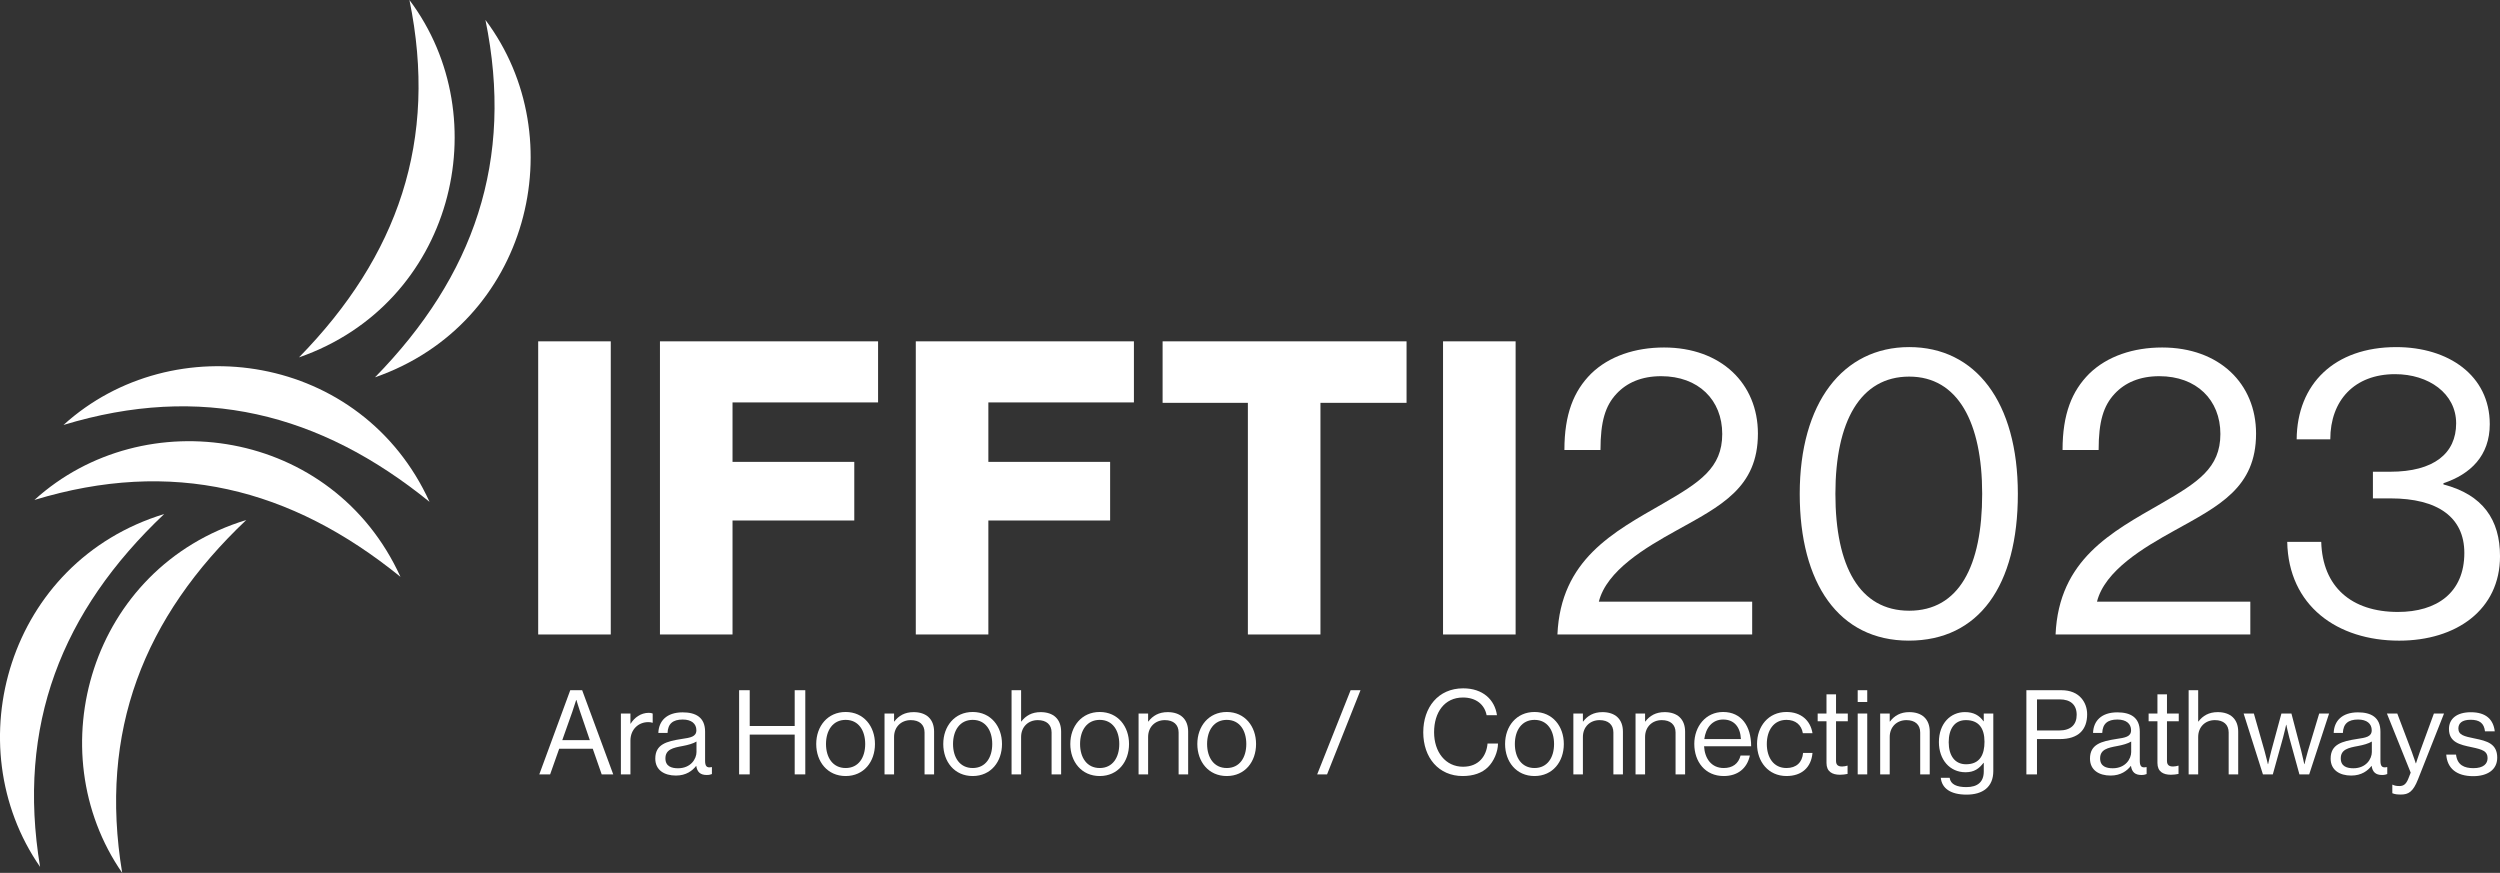
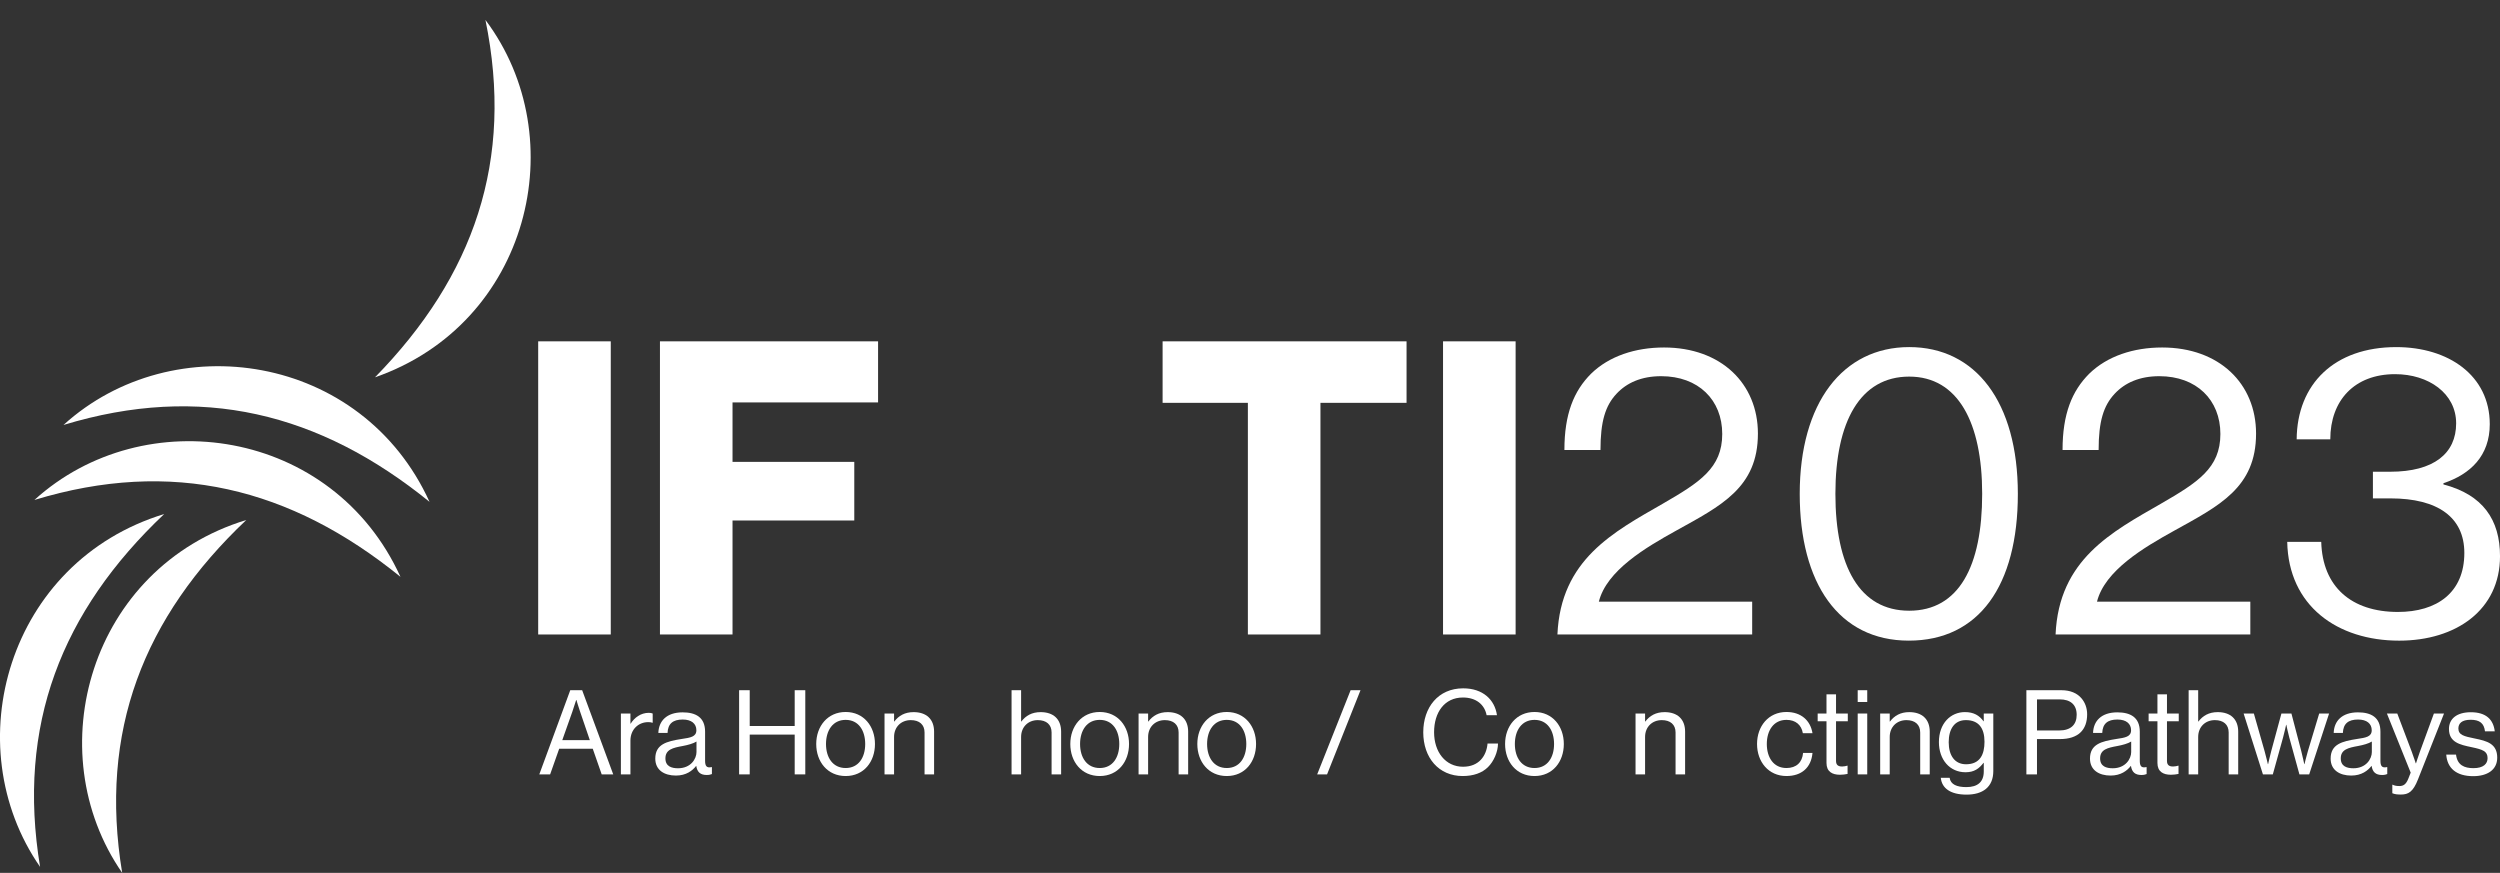
<svg xmlns="http://www.w3.org/2000/svg" id="a" viewBox="0 0 2000 698.28">
  <rect x="0" y="0" width="2000" height="698.28" fill="#333333" stroke="none" />
  <defs>
    <style>.b{fill:#fff;}</style>
  </defs>
  <g>
    <path class="b" d="M430.55,273.07h58.06v234.52h-58.06v-234.52Z" />
    <path class="b" d="M527.96,273.07h174.5v48.87h-116.44v47.56h97.41v46.9h-97.41v91.18h-58.06v-234.52Z" />
-     <path class="b" d="M732.63,273.07h174.5v48.87h-116.44v47.56h97.41v46.9h-97.41v91.18h-58.06v-234.52Z" />
    <path class="b" d="M998.3,322.27h-68.22v-49.2h195.16v49.2h-68.88v185.32h-58.06v-185.32Z" />
    <path class="b" d="M1154.43,273.07h58.06v234.52h-58.06v-234.52Z" />
    <path class="b" d="M1330.23,402.96c29.52-17.06,47.56-28.53,47.56-55.76s-19.02-46.25-48.87-46.25c-15.74,0-27.55,5.25-35.75,14.1-8.86,9.51-12.79,21.98-12.79,44.94h-28.86c0-28.86,7.54-47.23,21.32-61.01,14.43-14.1,35.42-20.99,58.38-20.99,45.59,0,75.11,28.86,75.11,68.88,0,43.3-29.52,57.73-65.6,77.74-24.27,13.45-55.43,31.82-61.66,56.74h122.67v26.24h-155.8c2.62-60.02,44.94-82,84.3-104.63Z" />
    <path class="b" d="M1439.78,395.09c0-72.81,34.44-117.42,87.58-117.42s86.92,43.95,86.92,117.42-31.16,117.42-87.25,117.42-87.25-45.92-87.25-117.42Zm145.96,0c0-57.07-19.35-93.81-58.38-93.81s-59.04,35.75-59.04,93.81,19.35,93.48,59.04,93.48,58.38-35.42,58.38-93.48Z" />
    <path class="b" d="M1728.75,402.96c29.52-17.06,47.56-28.53,47.56-55.76s-19.02-46.25-48.87-46.25c-15.74,0-27.55,5.25-35.75,14.1-8.86,9.51-12.79,21.98-12.79,44.94h-28.86c0-28.86,7.54-47.23,21.32-61.01,14.43-14.1,35.42-20.99,58.38-20.99,45.59,0,75.11,28.86,75.11,68.88,0,43.3-29.52,57.73-65.6,77.74-24.27,13.45-55.43,31.82-61.66,56.74h122.67v26.24h-155.8c2.62-60.02,44.94-82,84.3-104.63Z" />
    <path class="b" d="M1829.77,433.47h27.22c.98,36.08,24.27,56.09,61.34,56.09,31.16,0,53.14-15.42,53.14-47.23,0-28.54-21.32-43.62-59.04-43.62h-14.1v-21.32h13.78c35.1,0,52.81-14.76,52.81-38.7s-21.98-39.36-48.87-39.36c-32.47,0-51.82,20.99-51.82,52.15h-26.9c.33-44.28,30.18-73.8,79.7-73.8,41.66,0,74.78,22.63,74.78,61.66,0,25.26-15.42,40.02-37.06,47.23v.98c31.49,8.2,45.26,28.21,45.26,57.4,0,42.97-35.1,67.57-80.69,67.57-49.53,0-88.56-27.88-89.54-79.05Z" />
  </g>
  <path class="b" d="M320.38,461.48c-87.96-71.37-183.09-94.89-292.85-61.52,87.75-79.67,238.7-57.36,292.85,61.52Z" />
  <path class="b" d="M343.63,401.49c-87.96-71.37-183.09-94.89-292.85-61.52,87.75-79.67,238.7-57.36,292.85,61.52Z" />
-   <path class="b" d="M239.2,285.9C318.4,204.91,350.62,112.38,327.55,0c71.21,94.75,35.02,242.98-88.35,285.9Z" />
  <path class="b" d="M300,301.85c79.21-80.98,111.42-173.52,88.35-285.9,71.21,94.75,35.02,242.98-88.35,285.9Z" />
  <path class="b" d="M197.04,415.99c-82.26,77.87-118.02,169.1-99.29,282.28-67.51-97.42-25.65-244.15,99.29-282.28Z" />
  <path class="b" d="M131.36,411.22C49.1,489.1,13.34,580.33,32.07,693.51c-67.51-97.42-25.65-244.15,99.29-282.28Z" />
  <g>
    <path class="b" d="M456.22,552.17h9.51l24.86,67.34h-9.23l-7.16-20.53h-26.84l-7.25,20.53h-8.67l24.77-67.34Zm-6.4,39.93h22.04l-7.72-22.6c-1.32-3.77-3.01-9.51-3.01-9.51h-.19s-1.79,5.65-3.11,9.51l-8.01,22.6Z" />
    <path class="b" d="M504.35,578.92h.19c2.92-4.71,8.01-8.66,14.5-8.66,1.41,0,2.17,.19,3.11,.57v7.35h-.28c-1.13-.38-1.88-.47-3.39-.47-7.53,0-14.13,5.65-14.13,14.79v27.03h-7.63v-48.69h7.63v8.1Z" />
    <path class="b" d="M557,612.73h-.09c-2.92,3.77-7.91,7.72-16.2,7.72-9.23,0-16.48-4.33-16.48-13.56,0-11.49,9.04-13.84,21.19-15.73,6.88-1.03,11.68-1.7,11.68-6.97s-3.96-8.57-10.92-8.57c-7.91,0-11.87,3.39-12.15,10.74h-7.35c.28-9.42,6.5-16.48,19.4-16.48,10.36,0,17.99,3.86,17.99,15.45v23.17c0,3.96,.94,6.12,5.18,5.18h.28v5.56c-.94,.38-2.17,.75-4.15,.75-4.99,0-7.63-2.26-8.38-7.25Zm.19-11.21v-8.29c-2.54,1.6-6.97,2.83-11.11,3.58-7.63,1.41-13.75,2.73-13.75,9.89,0,6.5,5.09,7.91,10.08,7.91,10.17,0,14.79-7.44,14.79-13.09Z" />
    <path class="b" d="M591.29,552.17h8.48v28.63h35.98v-28.63h8.48v67.34h-8.48v-31.83h-35.98v31.83h-8.48v-67.34Z" />
    <path class="b" d="M652.98,595.21c0-14.13,9.04-25.62,23.54-25.62s23.45,11.49,23.45,25.62-8.85,25.62-23.45,25.62-23.54-11.49-23.54-25.62Zm39.18,0c0-10.74-5.27-19.31-15.63-19.31s-15.73,8.57-15.73,19.31,5.37,19.21,15.73,19.21,15.63-8.48,15.63-19.21Z" />
    <path class="b" d="M715.24,577.23h.19c3.48-4.62,8.38-7.53,15.45-7.53,10.17,0,16.39,5.56,16.39,15.63v34.19h-7.63v-33.53c0-6.31-4.14-9.89-11.02-9.89-7.72,0-13.37,5.46-13.37,13.47v29.95h-7.63v-48.69h7.63v6.4Z" />
-     <path class="b" d="M754.61,595.21c0-14.13,9.04-25.62,23.54-25.62s23.45,11.49,23.45,25.62-8.85,25.62-23.45,25.62-23.54-11.49-23.54-25.62Zm39.18,0c0-10.74-5.27-19.31-15.63-19.31s-15.73,8.57-15.73,19.31,5.37,19.21,15.73,19.21,15.63-8.48,15.63-19.21Z" />
    <path class="b" d="M816.87,577.23h.19c3.48-4.62,8.38-7.53,15.45-7.53,10.17,0,16.39,5.56,16.39,15.63v34.19h-7.63v-33.53c0-6.31-4.14-9.89-11.02-9.89-7.72,0-13.37,5.46-13.37,13.47v29.95h-7.63v-67.34h7.63v25.05Z" />
    <path class="b" d="M856.24,595.21c0-14.13,9.04-25.62,23.54-25.62s23.45,11.49,23.45,25.62-8.85,25.62-23.45,25.62-23.54-11.49-23.54-25.62Zm39.18,0c0-10.74-5.27-19.31-15.63-19.31s-15.73,8.57-15.73,19.31,5.37,19.21,15.73,19.21,15.63-8.48,15.63-19.21Z" />
    <path class="b" d="M918.49,577.23h.19c3.49-4.62,8.38-7.53,15.45-7.53,10.17,0,16.39,5.56,16.39,15.63v34.19h-7.63v-33.53c0-6.31-4.15-9.89-11.02-9.89-7.72,0-13.38,5.46-13.38,13.47v29.95h-7.63v-48.69h7.63v6.4Z" />
    <path class="b" d="M957.86,595.21c0-14.13,9.04-25.62,23.54-25.62s23.45,11.49,23.45,25.62-8.85,25.62-23.45,25.62-23.54-11.49-23.54-25.62Zm39.18,0c0-10.74-5.27-19.31-15.63-19.31s-15.73,8.57-15.73,19.31,5.37,19.21,15.73,19.21,15.63-8.48,15.63-19.21Z" />
    <path class="b" d="M1080.49,552.17h7.91l-26.75,67.34h-7.91l26.75-67.34Z" />
    <path class="b" d="M1138.61,585.8c0-19.78,11.87-35.13,31.93-35.13,15.73,0,25.24,9.04,27.03,21.47h-8.29c-1.6-8.38-8.29-14.13-18.93-14.13-14.79,0-23.08,11.96-23.08,27.78s9.14,27.6,23.17,27.6c12.71,0,18.74-8.67,19.59-18.55h8.38c-.09,6.69-3.3,14.22-8.1,18.93-4.71,4.62-11.58,7.06-20.16,7.06-19.12,0-31.55-14.6-31.55-35.04Z" />
    <path class="b" d="M1204.07,595.21c0-14.13,9.04-25.62,23.54-25.62s23.45,11.49,23.45,25.62-8.85,25.62-23.45,25.62-23.54-11.49-23.54-25.62Zm39.18,0c0-10.74-5.27-19.31-15.63-19.31s-15.73,8.57-15.73,19.31,5.37,19.21,15.73,19.21,15.63-8.48,15.63-19.21Z" />
-     <path class="b" d="M1266.32,577.23h.19c3.48-4.62,8.38-7.53,15.44-7.53,10.17,0,16.39,5.56,16.39,15.63v34.19h-7.63v-33.53c0-6.31-4.14-9.89-11.02-9.89-7.72,0-13.37,5.46-13.37,13.47v29.95h-7.63v-48.69h7.63v6.4Z" />
    <path class="b" d="M1316.05,577.23h.19c3.48-4.62,8.38-7.53,15.45-7.53,10.17,0,16.39,5.56,16.39,15.63v34.19h-7.63v-33.53c0-6.31-4.14-9.89-11.02-9.89-7.72,0-13.37,5.46-13.37,13.47v29.95h-7.63v-48.69h7.63v6.4Z" />
-     <path class="b" d="M1355.43,595.21c0-14.13,9.23-25.62,23.07-25.62,14.6,0,22.42,11.3,22.42,27.41h-37.67c.56,9.89,5.93,17.42,15.73,17.42,7.06,0,11.77-3.39,13.47-9.98h7.44c-2.26,10.45-9.89,16.39-20.91,16.39-14.88,0-23.54-11.49-23.54-25.62Zm8.01-3.96h29.29c-.47-9.7-5.46-15.63-14.22-15.63s-13.94,6.78-15.07,15.63Z" />
    <path class="b" d="M1405.63,595.21c0-14.13,9.04-25.62,23.55-25.62,11.49,0,19.12,6.59,20.81,16.95h-7.72c-1.13-6.59-5.74-10.64-13.09-10.64-10.36,0-15.73,8.57-15.73,19.31s5.37,19.21,15.73,19.21c7.91,0,12.62-4.52,13.28-12.06h7.53c-1.04,11.68-8.66,18.46-20.81,18.46-14.5,0-23.55-11.49-23.55-25.62Z" />
    <path class="b" d="M1454.13,570.82h7.06v-15.35h7.63v15.35h9.42v6.22h-9.42v31.65c0,3.39,1.79,4.52,4.9,4.52,1.51,0,3.2-.38,4.05-.66h.28v6.59c-1.79,.38-3.86,.66-6.12,.66-6.22,0-10.74-2.54-10.74-9.42v-33.34h-7.06v-6.22Z" />
    <path class="b" d="M1486.16,552.17h7.63v9.42h-7.63v-9.42Zm0,18.65h7.63v48.69h-7.63v-48.69Z" />
    <path class="b" d="M1511.77,577.23h.19c3.48-4.62,8.38-7.53,15.44-7.53,10.17,0,16.39,5.56,16.39,15.63v34.19h-7.63v-33.53c0-6.31-4.14-9.89-11.02-9.89-7.72,0-13.37,5.46-13.37,13.47v29.95h-7.63v-48.69h7.63v6.4Z" />
    <path class="b" d="M1552.65,622.24h7.06c.75,5.37,5.84,7.44,13.37,7.44,8.95,0,13.94-4.05,13.94-12.53v-6.88h-.19c-3.58,4.62-7.44,7.53-14.41,7.53-12.62,0-21.29-10.08-21.29-24.11,0-15.16,9.51-24.02,20.81-24.02,7.06,0,11.58,2.73,14.88,7.35h.19v-6.22h7.63v46.06c0,12.81-8.48,18.84-21.38,18.84s-19.78-5.08-20.63-13.47Zm34.94-28.91c0-10.64-4.52-17.24-14.88-17.24-9.14,0-13.75,7.16-13.75,17.71s4.8,17.61,13.85,17.61c11.21,0,14.79-7.82,14.79-18.08Z" />
    <path class="b" d="M1621.12,552.17h28.07c7.06,0,12.52,2.35,16.01,6.5,2.83,3.3,4.52,7.72,4.52,12.81,0,12.34-7.06,19.78-21.76,19.78h-18.37v28.25h-8.48v-67.34Zm8.48,32.21h17.71c9.51,0,14.03-4.8,14.03-12.53,0-8.1-4.99-12.34-13.56-12.34h-18.18v24.86Z" />
    <path class="b" d="M1704.76,612.73h-.09c-2.92,3.77-7.91,7.72-16.2,7.72-9.23,0-16.48-4.33-16.48-13.56,0-11.49,9.04-13.84,21.19-15.73,6.88-1.03,11.68-1.7,11.68-6.97s-3.96-8.57-10.92-8.57c-7.91,0-11.87,3.39-12.15,10.74h-7.35c.28-9.42,6.5-16.48,19.4-16.48,10.36,0,17.99,3.86,17.99,15.45v23.17c0,3.96,.94,6.12,5.18,5.18h.28v5.56c-.94,.38-2.17,.75-4.15,.75-4.99,0-7.63-2.26-8.38-7.25Zm.19-11.21v-8.29c-2.54,1.6-6.97,2.83-11.11,3.58-7.63,1.41-13.75,2.73-13.75,9.89,0,6.5,5.09,7.91,10.08,7.91,10.17,0,14.79-7.44,14.79-13.09Z" />
    <path class="b" d="M1718.89,570.82h7.06v-15.35h7.63v15.35h9.42v6.22h-9.42v31.65c0,3.39,1.79,4.52,4.9,4.52,1.51,0,3.2-.38,4.05-.66h.28v6.59c-1.79,.38-3.86,.66-6.12,.66-6.22,0-10.74-2.54-10.74-9.42v-33.34h-7.06v-6.22Z" />
    <path class="b" d="M1758.54,577.23h.19c3.48-4.62,8.38-7.53,15.44-7.53,10.17,0,16.39,5.56,16.39,15.63v34.19h-7.63v-33.53c0-6.31-4.14-9.89-11.02-9.89-7.72,0-13.37,5.46-13.37,13.47v29.95h-7.63v-67.34h7.63v25.05Z" />
    <path class="b" d="M1794.9,570.82h8.19l8.57,30.04c1.13,4.05,2.64,10.45,2.64,10.45h.19s1.41-6.4,2.45-10.27l8.19-30.23h8.01l7.91,30.23c1.04,3.96,2.35,10.27,2.35,10.27h.19s1.51-6.4,2.73-10.45l9.04-30.04h7.91l-15.92,48.69h-7.82l-8.1-29.48c-1.13-4.05-2.35-10.17-2.35-10.17h-.19s-1.32,6.12-2.45,10.17l-8.19,29.48h-7.91l-15.44-48.69Z" />
    <path class="b" d="M1897.28,612.73h-.09c-2.92,3.77-7.91,7.72-16.2,7.72-9.23,0-16.48-4.33-16.48-13.56,0-11.49,9.04-13.84,21.19-15.73,6.88-1.03,11.68-1.7,11.68-6.97s-3.96-8.57-10.93-8.57c-7.91,0-11.87,3.39-12.15,10.74h-7.34c.28-9.42,6.5-16.48,19.4-16.48,10.36,0,17.99,3.86,17.99,15.45v23.17c0,3.96,.94,6.12,5.18,5.18h.28v5.56c-.94,.38-2.17,.75-4.14,.75-4.99,0-7.63-2.26-8.38-7.25Zm.19-11.21v-8.29c-2.54,1.6-6.97,2.83-11.11,3.58-7.63,1.41-13.75,2.73-13.75,9.89,0,6.5,5.09,7.91,10.08,7.91,10.17,0,14.79-7.44,14.79-13.09Z" />
    <path class="b" d="M1913.86,634.58v-6.78h.38c1.04,.57,2.64,1.04,5.18,1.04,3.2,0,5.37-1.22,7.25-5.93l1.88-4.8-19.02-47.28h8.29l11.49,30.33c1.51,4.05,3.3,9.51,3.3,9.51h.19s1.7-5.46,3.2-9.51l11.11-30.33h8.1l-20.81,52.65c-3.96,10.08-7.72,12.15-13.66,12.15-2.92,0-4.8-.19-6.88-1.04Z" />
    <path class="b" d="M1957,603.69h7.82c1.03,8.48,6.69,10.83,13.94,10.83,8.01,0,11.3-3.48,11.3-8.01,0-5.46-3.77-6.88-12.71-8.76-9.61-1.98-18.18-3.96-18.18-14.6,0-8.1,6.22-13.37,17.52-13.37,12.06,0,17.99,5.75,19.12,15.26h-7.82c-.75-6.4-4.24-9.23-11.49-9.23s-9.8,3.11-9.8,6.97c0,5.27,4.71,6.31,13.09,8.01,9.79,1.98,17.99,4.14,17.99,15.35,0,9.79-8.01,14.79-19.21,14.79-13.37,0-20.81-6.31-21.57-17.24Z" />
  </g>
</svg>